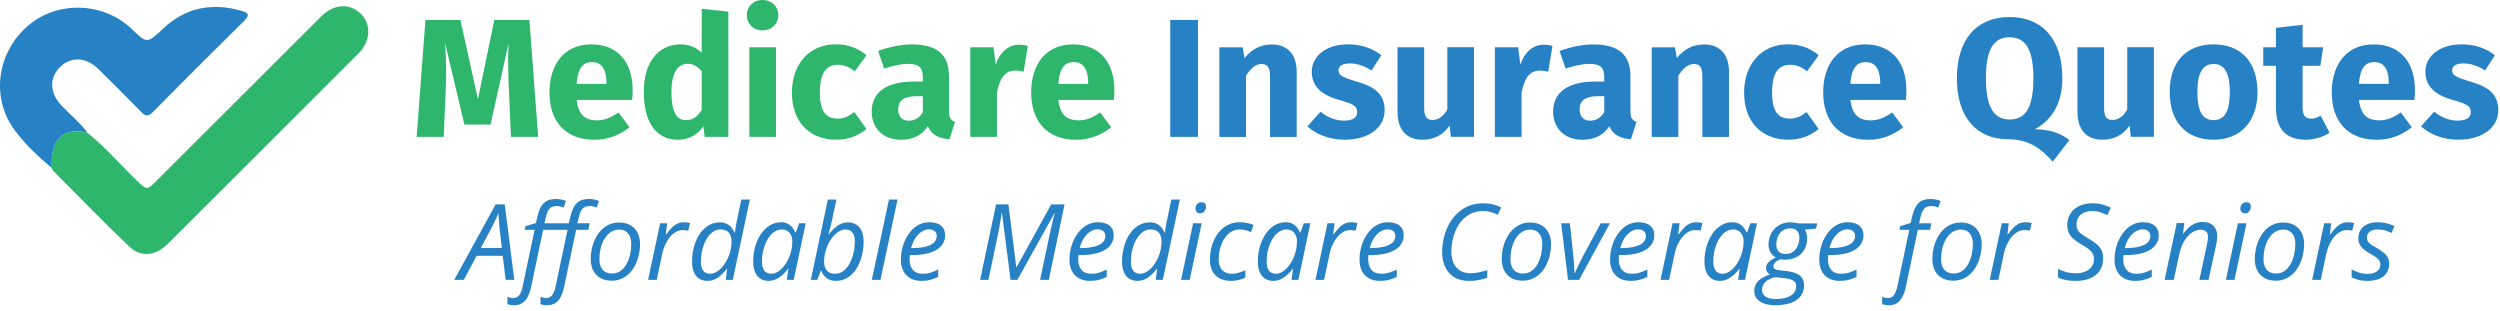
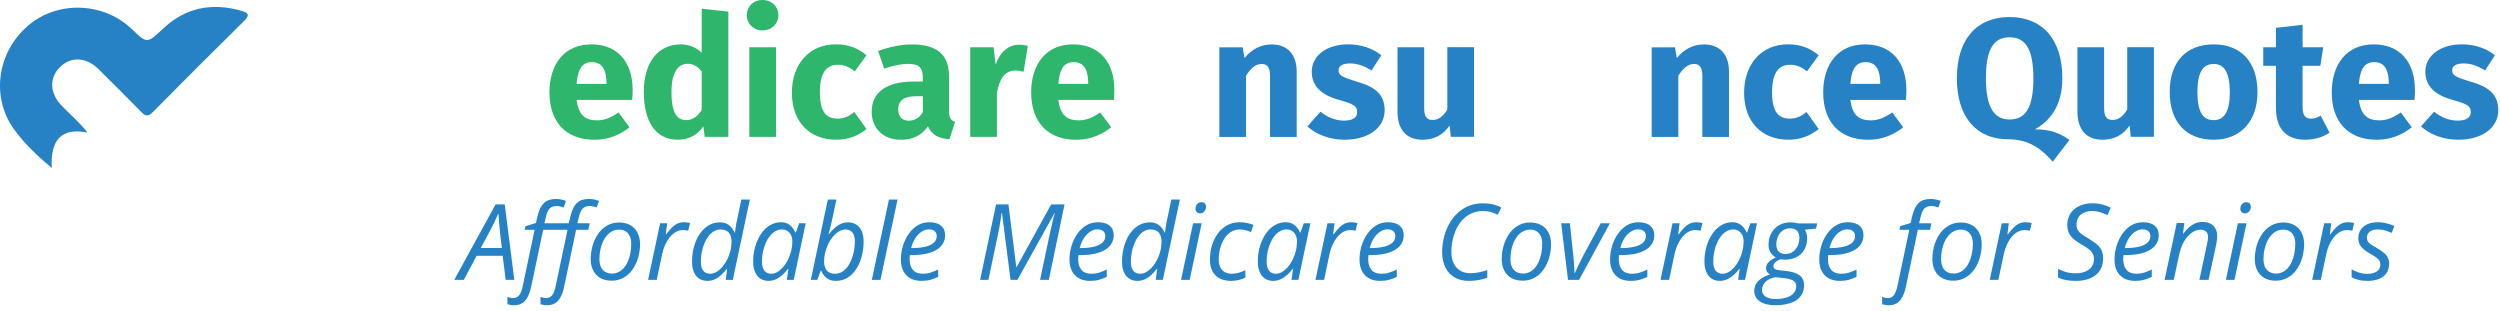
<svg xmlns="http://www.w3.org/2000/svg" width="402" height="50" viewBox="0 0 402 50" fill="none">
  <path d="M73.045 45L79.694 32.864H81.164L82.699 45H81.313L80.832 41.132H76.64L74.581 45H73.045ZM77.312 39.878H80.69L80.367 37.048C80.328 36.638 80.287 36.19 80.242 35.703C80.198 35.211 80.17 34.771 80.159 34.383H80.109C79.932 34.804 79.73 35.247 79.503 35.711C79.282 36.171 79.047 36.636 78.798 37.106L77.312 39.878ZM82.674 49.084C82.459 49.084 82.259 49.067 82.077 49.034C81.894 49.001 81.734 48.959 81.595 48.91V47.739C81.745 47.795 81.897 47.839 82.052 47.872C82.207 47.911 82.373 47.93 82.55 47.93C82.893 47.93 83.195 47.789 83.455 47.507C83.709 47.225 83.908 46.729 84.052 46.021L85.961 36.956H84.376L84.492 36.367L86.177 35.861L86.376 34.981C86.504 34.416 86.656 33.943 86.833 33.562C87.016 33.174 87.229 32.867 87.472 32.64C87.716 32.408 87.998 32.242 88.319 32.142C88.645 32.042 89.019 31.993 89.439 31.993C89.716 31.993 89.998 32.026 90.286 32.092C90.579 32.153 90.817 32.225 91 32.308L90.643 33.362C90.477 33.301 90.3 33.249 90.112 33.205C89.924 33.155 89.719 33.13 89.498 33.13C89.027 33.13 88.656 33.263 88.385 33.528C88.12 33.788 87.909 34.275 87.754 34.989L87.547 35.902H91.465L91.681 34.964C91.808 34.405 91.96 33.935 92.137 33.553C92.314 33.171 92.525 32.867 92.768 32.64C93.012 32.408 93.296 32.242 93.623 32.142C93.95 32.042 94.323 31.993 94.744 31.993C95.031 31.993 95.319 32.026 95.607 32.092C95.9 32.153 96.138 32.225 96.321 32.308L95.939 33.362C95.784 33.301 95.61 33.249 95.416 33.205C95.228 33.155 95.026 33.13 94.81 33.13C94.34 33.13 93.969 33.263 93.698 33.528C93.432 33.788 93.219 34.275 93.059 34.989L92.851 35.902H94.827L94.603 36.956H92.635L90.701 46.179C90.568 46.787 90.388 47.308 90.162 47.739C89.94 48.176 89.65 48.508 89.29 48.735C88.936 48.968 88.496 49.084 87.97 49.084C87.766 49.084 87.569 49.067 87.381 49.034C87.193 49.001 87.035 48.959 86.908 48.91V47.739C87.046 47.795 87.195 47.839 87.356 47.872C87.516 47.911 87.688 47.93 87.871 47.93C88.214 47.93 88.51 47.786 88.759 47.498C89.013 47.211 89.21 46.718 89.348 46.021L91.257 36.956H87.339L85.397 46.179C85.264 46.787 85.084 47.308 84.857 47.739C84.63 48.176 84.34 48.508 83.986 48.735C83.632 48.968 83.195 49.084 82.674 49.084ZM98.346 45.133C97.649 45.133 97.049 44.992 96.545 44.709C96.041 44.422 95.654 44.018 95.383 43.498C95.117 42.972 94.984 42.352 94.984 41.638C94.984 41.063 95.048 40.495 95.175 39.937C95.303 39.372 95.491 38.841 95.74 38.343C95.989 37.839 96.296 37.397 96.661 37.015C97.032 36.627 97.458 36.326 97.939 36.11C98.421 35.889 98.958 35.778 99.55 35.778C100.258 35.778 100.861 35.922 101.359 36.209C101.863 36.492 102.248 36.896 102.513 37.421C102.784 37.947 102.92 38.57 102.92 39.289C102.92 39.853 102.856 40.415 102.729 40.974C102.607 41.533 102.422 42.064 102.173 42.568C101.929 43.066 101.622 43.509 101.251 43.896C100.886 44.278 100.46 44.579 99.973 44.801C99.492 45.022 98.949 45.133 98.346 45.133ZM98.429 43.987C98.772 43.987 99.099 43.915 99.409 43.772C99.719 43.628 100.001 43.42 100.255 43.149C100.51 42.872 100.729 42.537 100.911 42.145C101.099 41.746 101.243 41.295 101.343 40.791C101.448 40.288 101.5 39.734 101.5 39.131C101.5 38.772 101.437 38.423 101.31 38.085C101.182 37.748 100.978 37.471 100.695 37.255C100.413 37.034 100.037 36.923 99.566 36.923C99.179 36.923 98.819 37.004 98.487 37.164C98.161 37.325 97.868 37.551 97.607 37.845C97.347 38.138 97.126 38.484 96.943 38.882C96.766 39.281 96.628 39.718 96.528 40.194C96.434 40.67 96.387 41.171 96.387 41.696C96.387 42.421 96.564 42.986 96.918 43.39C97.273 43.788 97.776 43.987 98.429 43.987ZM104.215 45L106.149 35.902H107.278L107.062 37.662H107.145C107.377 37.347 107.626 37.042 107.892 36.749C108.158 36.45 108.459 36.207 108.797 36.019C109.14 35.83 109.533 35.736 109.976 35.736C110.142 35.736 110.31 35.747 110.482 35.77C110.653 35.786 110.814 35.817 110.963 35.861L110.665 37.098C110.515 37.065 110.368 37.04 110.225 37.023C110.086 37.006 109.942 36.998 109.793 36.998C109.372 36.998 108.982 37.109 108.623 37.33C108.263 37.546 107.939 37.836 107.651 38.202C107.369 38.567 107.128 38.974 106.929 39.422C106.736 39.87 106.589 40.327 106.489 40.791L105.601 45H104.215ZM113.752 45.166C113.254 45.166 112.82 45.05 112.449 44.817C112.078 44.585 111.791 44.239 111.586 43.78C111.381 43.315 111.279 42.739 111.279 42.053C111.279 41.4 111.345 40.767 111.478 40.152C111.611 39.533 111.802 38.957 112.051 38.426C112.305 37.895 112.615 37.43 112.98 37.031C113.346 36.627 113.761 36.315 114.226 36.093C114.696 35.866 115.211 35.753 115.77 35.753C116.196 35.753 116.561 35.83 116.865 35.985C117.17 36.14 117.421 36.342 117.621 36.591C117.825 36.835 117.986 37.098 118.102 37.38H118.185C118.218 37.125 118.251 36.879 118.285 36.641C118.318 36.398 118.357 36.151 118.401 35.902C118.451 35.653 118.506 35.396 118.567 35.13L119.206 32.084H120.576L117.836 45H116.699L116.923 43.24H116.865C116.6 43.583 116.309 43.901 115.994 44.195C115.684 44.488 115.343 44.723 114.973 44.9C114.602 45.078 114.195 45.166 113.752 45.166ZM114.217 44.02C114.477 44.02 114.74 43.957 115.006 43.83C115.277 43.702 115.54 43.523 115.794 43.29C116.049 43.052 116.287 42.773 116.508 42.452C116.73 42.131 116.923 41.776 117.089 41.389C117.261 41.002 117.394 40.592 117.488 40.161C117.582 39.729 117.629 39.283 117.629 38.824C117.629 38.238 117.488 37.77 117.206 37.421C116.923 37.073 116.472 36.898 115.853 36.898C115.471 36.898 115.117 36.995 114.79 37.189C114.469 37.383 114.179 37.648 113.918 37.986C113.658 38.323 113.437 38.714 113.254 39.156C113.077 39.593 112.939 40.064 112.839 40.567C112.745 41.065 112.698 41.569 112.698 42.078C112.698 42.715 112.826 43.199 113.08 43.531C113.335 43.857 113.714 44.02 114.217 44.02ZM123.572 45.166C123.08 45.166 122.648 45.047 122.277 44.809C121.907 44.571 121.619 44.22 121.414 43.755C121.209 43.29 121.107 42.723 121.107 42.053C121.107 41.384 121.176 40.739 121.314 40.119C121.458 39.499 121.66 38.924 121.92 38.393C122.181 37.861 122.493 37.397 122.858 36.998C123.229 36.6 123.644 36.29 124.104 36.068C124.563 35.847 125.058 35.736 125.589 35.736C125.999 35.736 126.353 35.814 126.652 35.969C126.956 36.124 127.208 36.328 127.407 36.583C127.612 36.832 127.772 37.098 127.889 37.38H127.972L128.503 35.902H129.557L127.631 45H126.527L126.776 43.24H126.71C126.461 43.572 126.176 43.885 125.855 44.178C125.534 44.471 125.183 44.709 124.801 44.892C124.419 45.075 124.009 45.166 123.572 45.166ZM124.021 44.02C124.447 44.02 124.867 43.866 125.282 43.556C125.703 43.24 126.079 42.817 126.411 42.286C126.749 41.749 127.006 41.146 127.183 40.476C127.272 40.15 127.33 39.851 127.357 39.58C127.391 39.303 127.407 39.046 127.407 38.808C127.407 38.238 127.255 37.778 126.951 37.43C126.652 37.075 126.242 36.898 125.722 36.898C125.351 36.898 125.003 36.992 124.676 37.181C124.35 37.363 124.054 37.621 123.788 37.953C123.528 38.279 123.304 38.661 123.116 39.098C122.928 39.53 122.781 40 122.676 40.509C122.576 41.018 122.526 41.541 122.526 42.078C122.526 42.715 122.656 43.199 122.917 43.531C123.177 43.857 123.545 44.02 124.021 44.02ZM134.413 45.166C133.987 45.166 133.616 45.091 133.301 44.942C132.991 44.787 132.734 44.585 132.529 44.336C132.324 44.087 132.164 43.819 132.047 43.531H131.973L131.425 45H130.379L133.118 32.084H134.496L133.832 35.205C133.755 35.576 133.672 35.944 133.583 36.309C133.494 36.669 133.414 36.976 133.342 37.23C133.276 37.48 133.232 37.626 133.209 37.67H133.276C133.542 37.333 133.826 37.02 134.131 36.732C134.441 36.439 134.778 36.204 135.144 36.027C135.514 35.844 135.918 35.753 136.355 35.753C136.865 35.753 137.307 35.872 137.684 36.11C138.06 36.342 138.35 36.688 138.555 37.148C138.765 37.607 138.871 38.177 138.871 38.857C138.871 39.51 138.804 40.147 138.671 40.767C138.544 41.381 138.356 41.954 138.107 42.485C137.858 43.016 137.554 43.484 137.194 43.888C136.834 44.286 136.419 44.599 135.949 44.826C135.484 45.053 134.972 45.166 134.413 45.166ZM134.313 44.02C134.701 44.02 135.055 43.924 135.376 43.73C135.702 43.536 135.993 43.273 136.248 42.941C136.508 42.604 136.726 42.214 136.903 41.771C137.086 41.328 137.224 40.858 137.318 40.36C137.412 39.862 137.459 39.355 137.459 38.841C137.459 38.199 137.329 37.715 137.069 37.388C136.815 37.062 136.433 36.898 135.924 36.898C135.658 36.898 135.387 36.965 135.11 37.098C134.839 37.225 134.576 37.408 134.322 37.645C134.067 37.883 133.829 38.163 133.608 38.484C133.392 38.805 133.201 39.159 133.035 39.546C132.875 39.934 132.747 40.343 132.653 40.775C132.559 41.206 132.512 41.647 132.512 42.095C132.512 42.676 132.659 43.143 132.952 43.498C133.251 43.846 133.705 44.02 134.313 44.02ZM140.19 45L142.946 32.084H144.324L141.577 45H140.19ZM148.151 45.166C147.47 45.166 146.884 45.03 146.391 44.759C145.899 44.483 145.52 44.09 145.254 43.581C144.994 43.066 144.864 42.452 144.864 41.738C144.864 41.002 144.969 40.28 145.179 39.571C145.395 38.857 145.702 38.213 146.101 37.637C146.499 37.056 146.978 36.594 147.537 36.251C148.101 35.908 148.732 35.736 149.429 35.736C150.265 35.736 150.898 35.925 151.33 36.301C151.762 36.672 151.978 37.183 151.978 37.836C151.978 38.296 151.87 38.719 151.654 39.106C151.444 39.494 151.117 39.831 150.674 40.119C150.237 40.401 149.681 40.623 149.006 40.783C148.336 40.938 147.542 41.016 146.624 41.016H146.308C146.297 41.115 146.286 41.226 146.275 41.348C146.269 41.469 146.267 41.583 146.267 41.688C146.267 42.419 146.444 42.991 146.798 43.406C147.152 43.816 147.683 44.02 148.392 44.02C148.829 44.02 149.241 43.96 149.628 43.838C150.021 43.711 150.431 43.545 150.857 43.34V44.527C150.447 44.715 150.035 44.87 149.62 44.992C149.205 45.108 148.715 45.166 148.151 45.166ZM146.507 39.887H146.707C147.415 39.887 148.065 39.826 148.657 39.704C149.249 39.577 149.725 39.372 150.085 39.09C150.445 38.802 150.625 38.42 150.625 37.944C150.625 37.634 150.519 37.38 150.309 37.181C150.099 36.981 149.778 36.882 149.346 36.882C148.964 36.882 148.588 37.001 148.217 37.239C147.847 37.471 147.509 37.812 147.205 38.26C146.906 38.708 146.673 39.25 146.507 39.887ZM157.605 45L160.17 32.864H162.154L163.416 42.933H163.482L169.027 32.864H171.177L168.654 45H167.243L168.836 37.463C168.936 37.009 169.033 36.583 169.127 36.185C169.221 35.786 169.307 35.424 169.384 35.097C169.467 34.765 169.542 34.483 169.608 34.251H169.575L163.599 45H162.495L161.117 34.259H161.05C161.028 34.486 160.989 34.776 160.934 35.13C160.884 35.479 160.823 35.852 160.751 36.251C160.685 36.644 160.613 37.023 160.536 37.388L158.934 45H157.605ZM175.261 45.166C174.581 45.166 173.994 45.03 173.501 44.759C173.009 44.483 172.63 44.09 172.364 43.581C172.104 43.066 171.974 42.452 171.974 41.738C171.974 41.002 172.079 40.28 172.29 39.571C172.505 38.857 172.812 38.213 173.211 37.637C173.609 37.056 174.088 36.594 174.647 36.251C175.211 35.908 175.842 35.736 176.54 35.736C177.375 35.736 178.009 35.925 178.44 36.301C178.872 36.672 179.088 37.183 179.088 37.836C179.088 38.296 178.98 38.719 178.764 39.106C178.554 39.494 178.227 39.831 177.785 40.119C177.347 40.401 176.791 40.623 176.116 40.783C175.447 40.938 174.653 41.016 173.734 41.016H173.418C173.407 41.115 173.396 41.226 173.385 41.348C173.38 41.469 173.377 41.583 173.377 41.688C173.377 42.419 173.554 42.991 173.908 43.406C174.262 43.816 174.794 44.02 175.502 44.02C175.939 44.02 176.351 43.96 176.739 43.838C177.132 43.711 177.541 43.545 177.967 43.34V44.527C177.558 44.715 177.146 44.87 176.73 44.992C176.315 45.108 175.826 45.166 175.261 45.166ZM173.618 39.887H173.817C174.525 39.887 175.175 39.826 175.768 39.704C176.36 39.577 176.836 39.372 177.195 39.09C177.555 38.802 177.735 38.42 177.735 37.944C177.735 37.634 177.63 37.38 177.419 37.181C177.209 36.981 176.888 36.882 176.457 36.882C176.075 36.882 175.698 37.001 175.328 37.239C174.957 37.471 174.619 37.812 174.315 38.26C174.016 38.708 173.784 39.25 173.618 39.887ZM182.898 45.166C182.4 45.166 181.965 45.05 181.595 44.817C181.224 44.585 180.936 44.239 180.731 43.78C180.527 43.315 180.424 42.739 180.424 42.053C180.424 41.4 180.491 40.767 180.624 40.152C180.756 39.533 180.947 38.957 181.196 38.426C181.451 37.895 181.761 37.43 182.126 37.031C182.491 36.627 182.906 36.315 183.371 36.093C183.841 35.866 184.356 35.753 184.915 35.753C185.341 35.753 185.706 35.83 186.011 35.985C186.315 36.14 186.567 36.342 186.766 36.591C186.971 36.835 187.131 37.098 187.248 37.38H187.331C187.364 37.125 187.397 36.879 187.43 36.641C187.463 36.398 187.502 36.151 187.546 35.902C187.596 35.653 187.652 35.396 187.712 35.13L188.352 32.084H189.721L186.982 45H185.845L186.069 43.24H186.011C185.745 43.583 185.455 43.901 185.139 44.195C184.829 44.488 184.489 44.723 184.118 44.9C183.747 45.078 183.341 45.166 182.898 45.166ZM183.363 44.02C183.623 44.02 183.886 43.957 184.151 43.83C184.423 43.702 184.685 43.523 184.94 43.29C185.194 43.052 185.432 42.773 185.654 42.452C185.875 42.131 186.069 41.776 186.235 41.389C186.406 41.002 186.539 40.592 186.633 40.161C186.727 39.729 186.774 39.283 186.774 38.824C186.774 38.238 186.633 37.77 186.351 37.421C186.069 37.073 185.618 36.898 184.998 36.898C184.616 36.898 184.262 36.995 183.936 37.189C183.615 37.383 183.324 37.648 183.064 37.986C182.804 38.323 182.583 38.714 182.4 39.156C182.223 39.593 182.084 40.064 181.985 40.567C181.891 41.065 181.844 41.569 181.844 42.078C181.844 42.715 181.971 43.199 182.226 43.531C182.48 43.857 182.859 44.02 183.363 44.02ZM189.912 45L191.846 35.902H193.232L191.298 45H189.912ZM193.008 34.309C192.787 34.309 192.602 34.245 192.452 34.118C192.308 33.985 192.236 33.8 192.236 33.562C192.236 33.379 192.272 33.207 192.344 33.047C192.422 32.886 192.53 32.759 192.668 32.665C192.812 32.565 192.986 32.516 193.191 32.516C193.434 32.516 193.617 32.579 193.739 32.706C193.861 32.834 193.921 33.011 193.921 33.238C193.921 33.564 193.827 33.824 193.639 34.018C193.451 34.212 193.241 34.309 193.008 34.309ZM197.931 45.166C197.256 45.166 196.663 45.039 196.154 44.784C195.651 44.524 195.258 44.142 194.976 43.639C194.699 43.135 194.561 42.51 194.561 41.763C194.561 41.115 194.63 40.493 194.768 39.895C194.912 39.297 195.119 38.747 195.391 38.243C195.662 37.74 195.991 37.3 196.378 36.923C196.766 36.547 197.206 36.257 197.698 36.052C198.196 35.842 198.739 35.736 199.325 35.736C199.718 35.736 200.108 35.775 200.496 35.852C200.889 35.925 201.243 36.03 201.558 36.168L201.168 37.33C200.936 37.219 200.662 37.12 200.346 37.031C200.031 36.943 199.693 36.898 199.333 36.898C198.83 36.898 198.371 37.026 197.956 37.28C197.546 37.535 197.192 37.889 196.893 38.343C196.6 38.791 196.373 39.306 196.212 39.887C196.052 40.468 195.972 41.088 195.972 41.746C195.972 42.217 196.055 42.623 196.221 42.966C196.387 43.304 196.625 43.564 196.935 43.747C197.25 43.929 197.626 44.02 198.063 44.02C198.467 44.02 198.847 43.965 199.201 43.855C199.56 43.744 199.912 43.611 200.255 43.456V44.635C199.951 44.79 199.602 44.917 199.209 45.017C198.822 45.116 198.396 45.166 197.931 45.166ZM204.721 45.166C204.228 45.166 203.797 45.047 203.426 44.809C203.055 44.571 202.767 44.22 202.562 43.755C202.358 43.29 202.255 42.723 202.255 42.053C202.255 41.384 202.325 40.739 202.463 40.119C202.607 39.499 202.809 38.924 203.069 38.393C203.329 37.861 203.642 37.397 204.007 36.998C204.378 36.6 204.793 36.29 205.252 36.068C205.711 35.847 206.207 35.736 206.738 35.736C207.147 35.736 207.501 35.814 207.8 35.969C208.105 36.124 208.356 36.328 208.556 36.583C208.76 36.832 208.921 37.098 209.037 37.38H209.12L209.651 35.902H210.706L208.78 45H207.676L207.925 43.24H207.858C207.609 43.572 207.324 43.885 207.003 44.178C206.682 44.471 206.331 44.709 205.949 44.892C205.567 45.075 205.158 45.166 204.721 45.166ZM205.169 44.02C205.595 44.02 206.016 43.866 206.431 43.556C206.851 43.24 207.228 42.817 207.56 42.286C207.897 41.749 208.154 41.146 208.332 40.476C208.42 40.15 208.478 39.851 208.506 39.58C208.539 39.303 208.556 39.046 208.556 38.808C208.556 38.238 208.403 37.778 208.099 37.43C207.8 37.075 207.391 36.898 206.871 36.898C206.5 36.898 206.151 36.992 205.825 37.181C205.498 37.363 205.202 37.621 204.937 37.953C204.676 38.279 204.452 38.661 204.264 39.098C204.076 39.53 203.929 40 203.824 40.509C203.725 41.018 203.675 41.541 203.675 42.078C203.675 42.715 203.805 43.199 204.065 43.531C204.325 43.857 204.693 44.02 205.169 44.02ZM211.527 45L213.461 35.902H214.59L214.375 37.662H214.458C214.69 37.347 214.939 37.042 215.205 36.749C215.47 36.45 215.772 36.207 216.109 36.019C216.452 35.83 216.845 35.736 217.288 35.736C217.454 35.736 217.623 35.747 217.794 35.77C217.966 35.786 218.126 35.817 218.276 35.861L217.977 37.098C217.828 37.065 217.681 37.04 217.537 37.023C217.399 37.006 217.255 36.998 217.105 36.998C216.685 36.998 216.295 37.109 215.935 37.33C215.575 37.546 215.252 37.836 214.964 38.202C214.682 38.567 214.441 38.974 214.242 39.422C214.048 39.87 213.901 40.327 213.802 40.791L212.914 45H211.527ZM221.895 45.166C221.214 45.166 220.628 45.03 220.135 44.759C219.643 44.483 219.264 44.09 218.998 43.581C218.738 43.066 218.608 42.452 218.608 41.738C218.608 41.002 218.713 40.28 218.923 39.571C219.139 38.857 219.446 38.213 219.845 37.637C220.243 37.056 220.722 36.594 221.281 36.251C221.845 35.908 222.476 35.736 223.173 35.736C224.009 35.736 224.643 35.925 225.074 36.301C225.506 36.672 225.722 37.183 225.722 37.836C225.722 38.296 225.614 38.719 225.398 39.106C225.188 39.494 224.861 39.831 224.418 40.119C223.981 40.401 223.425 40.623 222.75 40.783C222.08 40.938 221.286 41.016 220.368 41.016H220.052C220.041 41.115 220.03 41.226 220.019 41.348C220.014 41.469 220.011 41.583 220.011 41.688C220.011 42.419 220.188 42.991 220.542 43.406C220.896 43.816 221.427 44.02 222.136 44.02C222.573 44.02 222.985 43.96 223.373 43.838C223.765 43.711 224.175 43.545 224.601 43.34V44.527C224.192 44.715 223.779 44.87 223.364 44.992C222.949 45.108 222.459 45.166 221.895 45.166ZM220.251 39.887H220.451C221.159 39.887 221.809 39.826 222.401 39.704C222.993 39.577 223.469 39.372 223.829 39.09C224.189 38.802 224.369 38.42 224.369 37.944C224.369 37.634 224.264 37.38 224.053 37.181C223.843 36.981 223.522 36.882 223.09 36.882C222.708 36.882 222.332 37.001 221.961 37.239C221.591 37.471 221.253 37.812 220.949 38.26C220.65 38.708 220.417 39.25 220.251 39.887ZM236.197 45.166C235.295 45.166 234.523 44.978 233.881 44.602C233.245 44.225 232.755 43.691 232.412 42.999C232.069 42.302 231.897 41.475 231.897 40.518C231.897 39.765 231.986 39.015 232.163 38.268C232.34 37.516 232.603 36.807 232.952 36.143C233.306 35.474 233.746 34.881 234.271 34.367C234.797 33.846 235.409 33.437 236.106 33.138C236.809 32.839 237.595 32.69 238.463 32.69C239.039 32.69 239.565 32.745 240.041 32.856C240.522 32.967 240.973 33.135 241.394 33.362L240.837 34.533C240.516 34.361 240.162 34.22 239.775 34.109C239.393 33.993 238.956 33.935 238.463 33.935C237.783 33.935 237.171 34.06 236.629 34.309C236.087 34.552 235.611 34.89 235.201 35.321C234.797 35.747 234.46 36.24 234.188 36.799C233.923 37.358 233.721 37.953 233.583 38.584C233.45 39.209 233.383 39.842 233.383 40.484C233.383 41.547 233.652 42.388 234.188 43.008C234.731 43.622 235.481 43.929 236.438 43.929C236.919 43.929 237.384 43.882 237.833 43.788C238.286 43.694 238.726 43.575 239.152 43.431V44.66C238.721 44.815 238.275 44.936 237.816 45.025C237.362 45.119 236.823 45.166 236.197 45.166ZM244.838 45.133C244.141 45.133 243.541 44.992 243.037 44.709C242.534 44.422 242.146 44.018 241.875 43.498C241.609 42.972 241.477 42.352 241.477 41.638C241.477 41.063 241.54 40.495 241.667 39.937C241.795 39.372 241.983 38.841 242.232 38.343C242.481 37.839 242.788 37.397 243.153 37.015C243.524 36.627 243.95 36.326 244.432 36.11C244.913 35.889 245.45 35.778 246.042 35.778C246.75 35.778 247.354 35.922 247.852 36.209C248.355 36.492 248.74 36.896 249.005 37.421C249.277 37.947 249.412 38.57 249.412 39.289C249.412 39.853 249.348 40.415 249.221 40.974C249.099 41.533 248.914 42.064 248.665 42.568C248.422 43.066 248.114 43.509 247.744 43.896C247.378 44.278 246.952 44.579 246.465 44.801C245.984 45.022 245.442 45.133 244.838 45.133ZM244.921 43.987C245.264 43.987 245.591 43.915 245.901 43.772C246.211 43.628 246.493 43.42 246.748 43.149C247.002 42.872 247.221 42.537 247.403 42.145C247.591 41.746 247.735 41.295 247.835 40.791C247.94 40.288 247.993 39.734 247.993 39.131C247.993 38.772 247.929 38.423 247.802 38.085C247.674 37.748 247.47 37.471 247.188 37.255C246.905 37.034 246.529 36.923 246.059 36.923C245.671 36.923 245.312 37.004 244.979 37.164C244.653 37.325 244.36 37.551 244.1 37.845C243.84 38.138 243.618 38.484 243.436 38.882C243.258 39.281 243.12 39.718 243.021 40.194C242.926 40.67 242.879 41.171 242.879 41.696C242.879 42.421 243.056 42.986 243.411 43.39C243.765 43.788 244.268 43.987 244.921 43.987ZM252.135 45L251.039 35.902H252.434L252.99 41.14C253.023 41.433 253.053 41.766 253.081 42.136C253.109 42.507 253.131 42.856 253.147 43.182C253.17 43.509 253.181 43.755 253.181 43.921H253.23C253.352 43.65 253.493 43.343 253.654 42.999C253.82 42.651 253.986 42.308 254.152 41.97C254.318 41.627 254.465 41.334 254.592 41.09L257.397 35.902H258.875L253.919 45H252.135ZM262.187 45.166C261.506 45.166 260.92 45.03 260.427 44.759C259.935 44.483 259.556 44.09 259.29 43.581C259.03 43.066 258.9 42.452 258.9 41.738C258.9 41.002 259.005 40.28 259.215 39.571C259.431 38.857 259.738 38.213 260.137 37.637C260.535 37.056 261.014 36.594 261.573 36.251C262.137 35.908 262.768 35.736 263.465 35.736C264.301 35.736 264.935 35.925 265.366 36.301C265.798 36.672 266.014 37.183 266.014 37.836C266.014 38.296 265.906 38.719 265.69 39.106C265.48 39.494 265.153 39.831 264.71 40.119C264.273 40.401 263.717 40.623 263.042 40.783C262.372 40.938 261.578 41.016 260.66 41.016H260.344C260.333 41.115 260.322 41.226 260.311 41.348C260.306 41.469 260.303 41.583 260.303 41.688C260.303 42.419 260.48 42.991 260.834 43.406C261.188 43.816 261.719 44.02 262.428 44.02C262.865 44.02 263.277 43.96 263.665 43.838C264.057 43.711 264.467 43.545 264.893 43.34V44.527C264.484 44.715 264.071 44.87 263.656 44.992C263.241 45.108 262.751 45.166 262.187 45.166ZM260.543 39.887H260.743C261.451 39.887 262.101 39.826 262.693 39.704C263.285 39.577 263.761 39.372 264.121 39.09C264.481 38.802 264.661 38.42 264.661 37.944C264.661 37.634 264.556 37.38 264.345 37.181C264.135 36.981 263.814 36.882 263.382 36.882C263 36.882 262.624 37.001 262.253 37.239C261.883 37.471 261.545 37.812 261.241 38.26C260.942 38.708 260.709 39.25 260.543 39.887ZM267.01 45L268.944 35.902H270.073L269.857 37.662H269.94C270.172 37.347 270.421 37.042 270.687 36.749C270.953 36.45 271.254 36.207 271.592 36.019C271.935 35.83 272.328 35.736 272.771 35.736C272.937 35.736 273.105 35.747 273.277 35.77C273.448 35.786 273.609 35.817 273.758 35.861L273.459 37.098C273.31 37.065 273.163 37.04 273.02 37.023C272.881 37.006 272.737 36.998 272.588 36.998C272.167 36.998 271.777 37.109 271.417 37.33C271.058 37.546 270.734 37.836 270.446 38.202C270.164 38.567 269.923 38.974 269.724 39.422C269.53 39.87 269.384 40.327 269.284 40.791L268.396 45H267.01ZM276.539 45.166C276.047 45.166 275.615 45.047 275.244 44.809C274.873 44.571 274.586 44.22 274.381 43.755C274.176 43.29 274.074 42.723 274.074 42.053C274.074 41.384 274.143 40.739 274.281 40.119C274.425 39.499 274.627 38.924 274.887 38.393C275.147 37.861 275.46 37.397 275.825 36.998C276.196 36.6 276.611 36.29 277.07 36.068C277.53 35.847 278.025 35.736 278.556 35.736C278.966 35.736 279.32 35.814 279.619 35.969C279.923 36.124 280.175 36.328 280.374 36.583C280.579 36.832 280.739 37.098 280.855 37.38H280.938L281.47 35.902H282.524L280.598 45H279.494L279.743 43.24H279.677C279.428 43.572 279.143 43.885 278.822 44.178C278.501 44.471 278.149 44.709 277.768 44.892C277.386 45.075 276.976 45.166 276.539 45.166ZM276.987 44.02C277.413 44.02 277.834 43.866 278.249 43.556C278.67 43.24 279.046 42.817 279.378 42.286C279.715 41.749 279.973 41.146 280.15 40.476C280.238 40.15 280.297 39.851 280.324 39.58C280.357 39.303 280.374 39.046 280.374 38.808C280.374 38.238 280.222 37.778 279.917 37.43C279.619 37.075 279.209 36.898 278.689 36.898C278.318 36.898 277.97 36.992 277.643 37.181C277.317 37.363 277.021 37.621 276.755 37.953C276.495 38.279 276.271 38.661 276.083 39.098C275.894 39.53 275.748 40 275.643 40.509C275.543 41.018 275.493 41.541 275.493 42.078C275.493 42.715 275.623 43.199 275.883 43.531C276.143 43.857 276.511 44.02 276.987 44.02ZM285.496 49.084C284.428 49.084 283.592 48.879 282.989 48.47C282.386 48.066 282.084 47.496 282.084 46.76C282.084 46.168 282.286 45.653 282.69 45.216C283.088 44.784 283.73 44.422 284.616 44.128C284.405 44.018 284.245 43.879 284.134 43.713C284.029 43.542 283.977 43.345 283.977 43.124C283.977 42.748 284.115 42.424 284.392 42.153C284.668 41.876 285.056 41.622 285.554 41.389C285.2 41.206 284.915 40.938 284.699 40.584C284.483 40.23 284.375 39.823 284.375 39.364C284.381 38.816 284.475 38.315 284.657 37.861C284.84 37.408 285.097 37.02 285.429 36.699C285.739 36.4 286.102 36.168 286.517 36.002C286.937 35.836 287.394 35.753 287.886 35.753C288.097 35.753 288.307 35.767 288.517 35.794C288.727 35.822 288.935 35.864 289.14 35.919H292.211L292.012 36.757L290.21 36.94C290.338 37.111 290.432 37.313 290.493 37.546C290.559 37.778 290.59 38.036 290.584 38.318C290.584 38.86 290.493 39.35 290.31 39.787C290.127 40.224 289.867 40.595 289.53 40.899C289.225 41.171 288.863 41.381 288.442 41.53C288.027 41.674 287.562 41.749 287.048 41.754C286.898 41.754 286.766 41.749 286.649 41.738C286.533 41.727 286.434 41.71 286.351 41.688C285.947 41.832 285.648 42.001 285.454 42.194C285.26 42.388 285.164 42.593 285.164 42.809C285.164 42.964 285.211 43.088 285.305 43.182C285.393 43.265 285.515 43.329 285.67 43.373C285.83 43.412 286.027 43.445 286.259 43.473L287.239 43.581C287.903 43.658 288.445 43.791 288.866 43.979C289.286 44.162 289.596 44.411 289.795 44.726C289.995 45.041 290.094 45.432 290.094 45.897C290.094 46.483 289.959 46.989 289.688 47.416C289.416 47.847 289.026 48.199 288.517 48.47C288.13 48.669 287.681 48.821 287.172 48.926C286.669 49.031 286.11 49.084 285.496 49.084ZM285.554 48.08C286.057 48.08 286.506 48.035 286.898 47.947C287.297 47.858 287.634 47.731 287.911 47.565C288.21 47.382 288.437 47.161 288.592 46.901C288.752 46.641 288.833 46.342 288.833 46.004C288.833 45.855 288.808 45.719 288.758 45.598C288.714 45.476 288.642 45.368 288.542 45.274C288.387 45.124 288.166 45.003 287.878 44.909C287.59 44.815 287.225 44.748 286.782 44.709L285.454 44.577C284.989 44.676 284.599 44.823 284.284 45.017C283.974 45.216 283.739 45.451 283.578 45.722C283.418 45.993 283.337 46.298 283.337 46.635C283.337 47.089 283.526 47.443 283.902 47.698C284.278 47.952 284.829 48.08 285.554 48.08ZM287.106 40.841C287.582 40.841 287.983 40.722 288.31 40.484C288.642 40.241 288.896 39.92 289.073 39.522C289.25 39.117 289.339 38.678 289.339 38.202C289.339 37.964 289.306 37.753 289.239 37.571C289.178 37.383 289.084 37.228 288.957 37.106C288.835 36.979 288.68 36.882 288.492 36.815C288.31 36.749 288.099 36.716 287.861 36.716C287.513 36.716 287.2 36.785 286.923 36.923C286.647 37.056 286.411 37.242 286.218 37.48C286.03 37.717 285.883 37.994 285.778 38.31C285.678 38.625 285.628 38.963 285.628 39.322C285.628 39.555 285.659 39.762 285.72 39.945C285.781 40.127 285.869 40.282 285.985 40.41C286.24 40.697 286.613 40.841 287.106 40.841ZM295.822 45.166C295.141 45.166 294.555 45.03 294.062 44.759C293.569 44.483 293.19 44.09 292.925 43.581C292.665 43.066 292.535 42.452 292.535 41.738C292.535 41.002 292.64 40.28 292.85 39.571C293.066 38.857 293.373 38.213 293.771 37.637C294.17 37.056 294.649 36.594 295.208 36.251C295.772 35.908 296.403 35.736 297.1 35.736C297.936 35.736 298.569 35.925 299.001 36.301C299.433 36.672 299.648 37.183 299.648 37.836C299.648 38.296 299.541 38.719 299.325 39.106C299.114 39.494 298.788 39.831 298.345 40.119C297.908 40.401 297.352 40.623 296.677 40.783C296.007 40.938 295.213 41.016 294.294 41.016H293.979C293.968 41.115 293.957 41.226 293.946 41.348C293.94 41.469 293.938 41.583 293.938 41.688C293.938 42.419 294.115 42.991 294.469 43.406C294.823 43.816 295.354 44.02 296.062 44.02C296.5 44.02 296.912 43.96 297.299 43.838C297.692 43.711 298.102 43.545 298.528 43.34V44.527C298.118 44.715 297.706 44.87 297.291 44.992C296.876 45.108 296.386 45.166 295.822 45.166ZM294.178 39.887H294.377C295.086 39.887 295.736 39.826 296.328 39.704C296.92 39.577 297.396 39.372 297.756 39.09C298.116 38.802 298.295 38.42 298.295 37.944C298.295 37.634 298.19 37.38 297.98 37.181C297.77 36.981 297.449 36.882 297.017 36.882C296.635 36.882 296.259 37.001 295.888 37.239C295.517 37.471 295.18 37.812 294.875 38.26C294.577 38.708 294.344 39.25 294.178 39.887ZM303.724 49.084C303.508 49.084 303.309 49.067 303.126 49.034C302.944 49.001 302.783 48.959 302.645 48.91V47.739C302.794 47.795 302.947 47.839 303.102 47.872C303.257 47.911 303.423 47.93 303.6 47.93C304.009 47.93 304.327 47.767 304.554 47.44C304.781 47.114 304.964 46.641 305.102 46.021L307.011 36.956H305.426L305.542 36.367L307.227 35.861L307.426 34.981C307.554 34.416 307.706 33.943 307.883 33.562C308.065 33.174 308.278 32.867 308.522 32.64C308.765 32.408 309.048 32.242 309.369 32.142C309.695 32.042 310.069 31.993 310.489 31.993C310.766 31.993 311.048 32.026 311.336 32.092C311.629 32.153 311.867 32.225 312.05 32.308L311.693 33.362C311.527 33.301 311.35 33.249 311.162 33.205C310.973 33.155 310.769 33.13 310.547 33.13C310.077 33.13 309.706 33.263 309.435 33.528C309.169 33.788 308.959 34.275 308.804 34.989L308.597 35.902H310.556L310.356 36.956H308.389L306.447 46.179C306.314 46.787 306.134 47.308 305.907 47.739C305.68 48.176 305.39 48.508 305.036 48.735C304.681 48.968 304.244 49.084 303.724 49.084ZM314.083 45.133C313.386 45.133 312.786 44.992 312.282 44.709C311.779 44.422 311.391 44.018 311.12 43.498C310.854 42.972 310.722 42.352 310.722 41.638C310.722 41.063 310.785 40.495 310.913 39.937C311.04 39.372 311.228 38.841 311.477 38.343C311.726 37.839 312.033 37.397 312.398 37.015C312.769 36.627 313.195 36.326 313.677 36.11C314.158 35.889 314.695 35.778 315.287 35.778C315.995 35.778 316.599 35.922 317.097 36.209C317.6 36.492 317.985 36.896 318.25 37.421C318.522 37.947 318.657 38.57 318.657 39.289C318.657 39.853 318.594 40.415 318.466 40.974C318.345 41.533 318.159 42.064 317.91 42.568C317.667 43.066 317.36 43.509 316.989 43.896C316.624 44.278 316.197 44.579 315.71 44.801C315.229 45.022 314.687 45.133 314.083 45.133ZM314.167 43.987C314.51 43.987 314.836 43.915 315.146 43.772C315.456 43.628 315.738 43.42 315.993 43.149C316.247 42.872 316.466 42.537 316.648 42.145C316.837 41.746 316.98 41.295 317.08 40.791C317.185 40.288 317.238 39.734 317.238 39.131C317.238 38.772 317.174 38.423 317.047 38.085C316.92 37.748 316.715 37.471 316.433 37.255C316.15 37.034 315.774 36.923 315.304 36.923C314.916 36.923 314.557 37.004 314.225 37.164C313.898 37.325 313.605 37.551 313.345 37.845C313.085 38.138 312.863 38.484 312.681 38.882C312.504 39.281 312.365 39.718 312.266 40.194C312.172 40.67 312.125 41.171 312.125 41.696C312.125 42.421 312.302 42.986 312.656 43.39C313.01 43.788 313.514 43.987 314.167 43.987ZM319.952 45L321.886 35.902H323.015L322.799 37.662H322.882C323.115 37.347 323.364 37.042 323.629 36.749C323.895 36.45 324.197 36.207 324.534 36.019C324.877 35.83 325.27 35.736 325.713 35.736C325.879 35.736 326.048 35.747 326.219 35.77C326.391 35.786 326.551 35.817 326.701 35.861L326.402 37.098C326.252 37.065 326.106 37.04 325.962 37.023C325.824 37.006 325.68 36.998 325.53 36.998C325.11 36.998 324.72 37.109 324.36 37.33C324 37.546 323.676 37.836 323.389 38.202C323.106 38.567 322.866 38.974 322.667 39.422C322.473 39.87 322.326 40.327 322.227 40.791L321.338 45H319.952ZM333.781 45.166C333.178 45.166 332.65 45.122 332.196 45.033C331.742 44.945 331.321 44.809 330.934 44.627V43.24C331.283 43.417 331.692 43.581 332.163 43.73C332.633 43.874 333.178 43.946 333.798 43.946C334.18 43.946 334.545 43.901 334.894 43.813C335.242 43.724 335.552 43.586 335.823 43.398C336.1 43.21 336.316 42.969 336.471 42.676C336.631 42.383 336.711 42.034 336.711 41.63C336.711 41.303 336.639 41.016 336.496 40.767C336.357 40.512 336.136 40.269 335.832 40.036C335.527 39.798 335.129 39.544 334.636 39.273C334.216 39.023 333.837 38.763 333.499 38.492C333.167 38.215 332.904 37.895 332.71 37.529C332.517 37.158 332.42 36.71 332.42 36.185C332.42 35.62 332.525 35.122 332.735 34.69C332.946 34.253 333.233 33.888 333.599 33.595C333.969 33.296 334.393 33.072 334.869 32.922C335.35 32.767 335.859 32.69 336.396 32.69C337.032 32.69 337.586 32.754 338.056 32.881C338.527 33.008 338.98 33.18 339.417 33.395L338.878 34.591C338.568 34.425 338.194 34.275 337.757 34.143C337.326 34.004 336.872 33.935 336.396 33.935C336.047 33.935 335.721 33.982 335.417 34.076C335.118 34.165 334.855 34.3 334.628 34.483C334.401 34.666 334.224 34.892 334.097 35.164C333.969 35.429 333.906 35.739 333.906 36.093C333.906 36.453 333.972 36.752 334.105 36.99C334.243 37.228 334.443 37.444 334.703 37.637C334.968 37.831 335.295 38.041 335.682 38.268C336.175 38.556 336.609 38.844 336.985 39.131C337.362 39.414 337.655 39.743 337.865 40.119C338.076 40.49 338.181 40.958 338.181 41.522C338.181 42.131 338.073 42.665 337.857 43.124C337.647 43.578 337.345 43.957 336.952 44.261C336.559 44.56 336.094 44.787 335.558 44.942C335.021 45.091 334.429 45.166 333.781 45.166ZM343.302 45.166C342.622 45.166 342.035 45.03 341.542 44.759C341.05 44.483 340.671 44.09 340.405 43.581C340.145 43.066 340.015 42.452 340.015 41.738C340.015 41.002 340.12 40.28 340.331 39.571C340.546 38.857 340.854 38.213 341.252 37.637C341.65 37.056 342.129 36.594 342.688 36.251C343.252 35.908 343.883 35.736 344.581 35.736C345.416 35.736 346.05 35.925 346.481 36.301C346.913 36.672 347.129 37.183 347.129 37.836C347.129 38.296 347.021 38.719 346.805 39.106C346.595 39.494 346.268 39.831 345.826 40.119C345.389 40.401 344.832 40.623 344.157 40.783C343.488 40.938 342.694 41.016 341.775 41.016H341.459C341.448 41.115 341.437 41.226 341.426 41.348C341.421 41.469 341.418 41.583 341.418 41.688C341.418 42.419 341.595 42.991 341.949 43.406C342.303 43.816 342.835 44.02 343.543 44.02C343.98 44.02 344.392 43.96 344.78 43.838C345.173 43.711 345.582 43.545 346.008 43.34V44.527C345.599 44.715 345.187 44.87 344.771 44.992C344.356 45.108 343.867 45.166 343.302 45.166ZM341.659 39.887H341.858C342.566 39.887 343.216 39.826 343.809 39.704C344.401 39.577 344.877 39.372 345.236 39.09C345.596 38.802 345.776 38.42 345.776 37.944C345.776 37.634 345.671 37.38 345.46 37.181C345.25 36.981 344.929 36.882 344.498 36.882C344.116 36.882 343.739 37.001 343.369 37.239C342.998 37.471 342.66 37.812 342.356 38.26C342.057 38.708 341.825 39.25 341.659 39.887ZM348.067 45L350.018 35.861H351.238L351.022 37.612H351.039C351.249 37.325 351.501 37.034 351.794 36.741C352.093 36.442 352.439 36.193 352.832 35.994C353.23 35.789 353.681 35.687 354.185 35.687C354.672 35.687 355.089 35.778 355.438 35.96C355.787 36.138 356.055 36.398 356.243 36.741C356.431 37.078 356.525 37.488 356.525 37.969C356.525 38.224 356.506 38.481 356.467 38.741C356.429 39.001 356.387 39.234 356.343 39.438L355.131 45H353.662L354.89 39.256C354.94 39.007 354.979 38.794 355.006 38.617C355.04 38.44 355.056 38.274 355.056 38.119C355.056 37.731 354.951 37.438 354.741 37.239C354.53 37.04 354.221 36.94 353.811 36.94C353.407 36.94 352.981 37.078 352.533 37.355C352.084 37.632 351.669 38.069 351.288 38.666C350.906 39.259 350.61 40.033 350.399 40.991L349.544 45H348.067ZM357.92 45L359.854 35.902H361.24L359.306 45H357.92ZM361.016 34.309C360.795 34.309 360.609 34.245 360.46 34.118C360.316 33.985 360.244 33.8 360.244 33.562C360.244 33.379 360.28 33.207 360.352 33.047C360.43 32.886 360.537 32.759 360.676 32.665C360.82 32.565 360.994 32.516 361.199 32.516C361.442 32.516 361.625 32.579 361.747 32.706C361.868 32.834 361.929 33.011 361.929 33.238C361.929 33.564 361.835 33.824 361.647 34.018C361.459 34.212 361.249 34.309 361.016 34.309ZM365.93 45.133C365.233 45.133 364.632 44.992 364.129 44.709C363.625 44.422 363.238 44.018 362.967 43.498C362.701 42.972 362.568 42.352 362.568 41.638C362.568 41.063 362.632 40.495 362.759 39.937C362.887 39.372 363.075 38.841 363.324 38.343C363.573 37.839 363.88 37.397 364.245 37.015C364.616 36.627 365.042 36.326 365.523 36.11C366.005 35.889 366.542 35.778 367.134 35.778C367.842 35.778 368.445 35.922 368.943 36.209C369.447 36.492 369.832 36.896 370.097 37.421C370.368 37.947 370.504 38.57 370.504 39.289C370.504 39.853 370.44 40.415 370.313 40.974C370.191 41.533 370.006 42.064 369.757 42.568C369.513 43.066 369.206 43.509 368.835 43.896C368.47 44.278 368.044 44.579 367.557 44.801C367.076 45.022 366.533 45.133 365.93 45.133ZM366.013 43.987C366.356 43.987 366.683 43.915 366.993 43.772C367.303 43.628 367.585 43.42 367.839 43.149C368.094 42.872 368.312 42.537 368.495 42.145C368.683 41.746 368.827 41.295 368.927 40.791C369.032 40.288 369.084 39.734 369.084 39.131C369.084 38.772 369.021 38.423 368.894 38.085C368.766 37.748 368.562 37.471 368.279 37.255C367.997 37.034 367.621 36.923 367.15 36.923C366.763 36.923 366.403 37.004 366.071 37.164C365.745 37.325 365.451 37.551 365.191 37.845C364.931 38.138 364.71 38.484 364.527 38.882C364.35 39.281 364.212 39.718 364.112 40.194C364.018 40.67 363.971 41.171 363.971 41.696C363.971 42.421 364.148 42.986 364.502 43.39C364.857 43.788 365.36 43.987 366.013 43.987ZM371.799 45L373.733 35.902H374.862L374.646 37.662H374.729C374.961 37.347 375.21 37.042 375.476 36.749C375.742 36.45 376.043 36.207 376.381 36.019C376.724 35.83 377.117 35.736 377.56 35.736C377.726 35.736 377.894 35.747 378.066 35.77C378.237 35.786 378.398 35.817 378.547 35.861L378.249 37.098C378.099 37.065 377.952 37.04 377.809 37.023C377.67 37.006 377.526 36.998 377.377 36.998C376.956 36.998 376.566 37.109 376.207 37.33C375.847 37.546 375.523 37.836 375.235 38.202C374.953 38.567 374.712 38.974 374.513 39.422C374.319 39.87 374.173 40.327 374.073 40.791L373.185 45H371.799ZM380.689 45.166C380.136 45.166 379.649 45.111 379.228 45C378.813 44.889 378.451 44.751 378.141 44.585V43.307C378.434 43.484 378.805 43.65 379.253 43.805C379.707 43.96 380.172 44.037 380.647 44.037C381.118 44.037 381.508 43.974 381.818 43.846C382.133 43.719 382.368 43.545 382.523 43.323C382.684 43.096 382.764 42.834 382.764 42.535C382.764 42.297 382.712 42.092 382.606 41.92C382.507 41.743 382.341 41.572 382.108 41.406C381.882 41.24 381.577 41.049 381.195 40.833C380.769 40.595 380.41 40.354 380.116 40.111C379.823 39.867 379.599 39.602 379.444 39.314C379.294 39.021 379.22 38.68 379.22 38.293C379.22 37.773 379.347 37.322 379.602 36.94C379.856 36.558 380.213 36.262 380.672 36.052C381.137 35.842 381.68 35.736 382.299 35.736C382.847 35.736 383.354 35.8 383.818 35.927C384.283 36.049 384.684 36.19 385.022 36.351L384.574 37.455C384.286 37.316 383.957 37.189 383.586 37.073C383.215 36.956 382.786 36.898 382.299 36.898C381.779 36.898 381.364 37.017 381.054 37.255C380.75 37.493 380.598 37.814 380.598 38.218C380.598 38.428 380.642 38.617 380.73 38.783C380.825 38.949 380.985 39.115 381.212 39.281C381.439 39.441 381.749 39.629 382.142 39.845C382.523 40.067 382.867 40.294 383.171 40.526C383.481 40.753 383.724 41.016 383.901 41.315C384.084 41.608 384.175 41.97 384.175 42.402C384.175 42.994 384.034 43.498 383.752 43.913C383.47 44.322 383.066 44.635 382.54 44.851C382.02 45.061 381.403 45.166 380.689 45.166Z" fill="#2782C5" />
-   <path d="M82.164 22.008L81.839 14.653C81.704 12.02 81.648 9.309 81.782 6.973L78.88 20.026H74.675L71.581 6.973C71.772 9.741 71.772 12.076 71.665 14.71L71.34 22.008H67L68.409 3.2H74.029L76.853 15.956L79.486 3.2H85.129L86.538 22.008H82.17H82.164Z" fill="#2EB66D" />
  <path d="M101.652 16.068H92.725C93.022 18.645 94.246 19.352 96.009 19.352C97.177 19.352 98.21 18.943 99.457 18.078L101.219 20.464C99.782 21.604 97.935 22.474 95.599 22.474C90.793 22.474 88.351 19.381 88.351 14.872C88.351 10.364 90.715 7.136 95.083 7.136C99.209 7.136 101.73 9.847 101.73 14.519C101.73 14.979 101.702 15.63 101.646 16.068H101.652ZM97.525 13.3C97.497 11.347 96.902 9.988 95.19 9.988C93.752 9.988 92.91 10.909 92.719 13.491H97.525V13.3Z" fill="#2EB66D" />
  <path d="M117.119 22.008H113.319L113.1 20.324C112.257 21.52 110.955 22.469 109.001 22.469C105.335 22.469 103.521 19.431 103.521 14.76C103.521 10.089 105.773 7.136 109.49 7.136C110.82 7.136 111.988 7.652 112.83 8.494V1.409L117.119 1.87V22.008ZM112.83 17.691V11.476C112.179 10.718 111.556 10.252 110.607 10.252C109.057 10.252 107.974 11.554 107.974 14.783C107.974 18.364 108.951 19.313 110.36 19.313C111.365 19.313 112.151 18.769 112.83 17.685V17.691Z" fill="#2EB66D" />
  <path d="M125.159 2.442C125.159 3.829 124.098 4.884 122.61 4.884C121.122 4.884 120.083 3.823 120.083 2.442C120.083 1.061 121.116 0 122.61 0C124.103 0 125.159 1.061 125.159 2.442ZM120.493 22.008V7.596H124.783V22.008H120.493Z" fill="#2EB66D" />
  <path d="M139.324 8.898L137.449 11.475C136.55 10.74 135.714 10.414 134.737 10.414C132.89 10.414 131.834 11.661 131.834 14.895C131.834 18.128 132.974 19.072 134.686 19.072C135.719 19.072 136.421 18.746 137.376 18.011L139.329 20.75C137.999 21.811 136.455 22.463 134.473 22.463C130.049 22.463 127.337 19.476 127.337 14.917C127.337 10.358 130.077 7.13 134.394 7.13C136.404 7.13 137.948 7.725 139.335 8.893L139.324 8.898Z" fill="#2EB66D" />
  <path d="M153.573 19.594L152.675 22.39C150.962 22.255 149.851 21.739 149.199 20.302C148.166 21.902 146.566 22.474 144.86 22.474C141.985 22.474 140.166 20.599 140.166 17.972C140.166 14.822 142.552 13.115 146.926 13.115H148.391V12.492C148.391 10.78 147.712 10.269 145.949 10.269C145.028 10.269 143.613 10.538 142.176 11.027L141.199 8.203C143.018 7.523 145 7.142 146.628 7.142C150.805 7.142 152.596 8.905 152.596 12.245V17.837C152.596 18.949 152.894 19.358 153.573 19.6V19.594ZM148.391 18.022V15.473H147.33C145.376 15.473 144.427 16.153 144.427 17.59C144.427 18.73 145.05 19.409 146.112 19.409C147.173 19.409 147.874 18.892 148.391 18.022Z" fill="#2EB66D" />
  <path d="M165.273 7.383L164.594 11.538C164.134 11.431 163.78 11.347 163.292 11.347C161.501 11.347 160.765 12.678 160.305 14.873V22.009H156.015V7.597H159.76L160.114 10.393C160.765 8.383 162.174 7.192 163.831 7.192C164.375 7.192 164.807 7.249 165.268 7.383H165.273Z" fill="#2EB66D" />
  <path d="M179.113 16.068H170.186C170.483 18.645 171.707 19.352 173.47 19.352C174.638 19.352 175.671 18.943 176.917 18.078L178.68 20.464C177.243 21.604 175.396 22.474 173.06 22.474C168.254 22.474 165.812 19.381 165.812 14.872C165.812 10.364 168.176 7.136 172.544 7.136C176.67 7.136 179.191 9.847 179.191 14.519C179.191 14.979 179.163 15.63 179.107 16.068H179.113ZM174.986 13.3C174.958 11.347 174.363 9.988 172.651 9.988C171.213 9.988 170.371 10.909 170.18 13.491H174.986V13.3Z" fill="#2EB66D" />
-   <path d="M188.18 22.008V3.2H192.632V22.008H188.18Z" fill="#2782C5" />
  <path d="M208.509 11.482V22.014H204.22V12.217C204.22 10.696 203.703 10.291 202.861 10.291C201.912 10.291 201.126 10.971 200.363 12.167V22.02H196.073V7.608H199.818L200.116 9.32C201.34 7.883 202.721 7.147 204.512 7.147C207.01 7.147 208.504 8.748 208.504 11.487L208.509 11.482Z" fill="#2782C5" />
  <path d="M222.107 8.898L220.535 11.341C219.424 10.605 218.228 10.201 217.116 10.201C215.814 10.201 215.241 10.633 215.241 11.284C215.241 12.042 215.623 12.368 218.2 13.132C221.052 13.946 222.652 15.142 222.652 17.718C222.652 20.705 219.828 22.468 216.246 22.468C213.748 22.468 211.631 21.598 210.222 20.324L212.338 17.96C213.4 18.83 214.724 19.397 216.111 19.397C217.498 19.397 218.228 18.909 218.228 18.067C218.228 17.062 217.796 16.764 215.19 16.029C212.338 15.214 210.929 13.749 210.929 11.526C210.929 9.056 213.181 7.13 216.819 7.13C218.907 7.13 220.782 7.809 222.113 8.893L222.107 8.898Z" fill="#2782C5" />
  <path d="M233.291 22.008L233.1 20.189C232.039 21.71 230.63 22.468 228.732 22.468C226.043 22.468 224.718 20.733 224.718 17.938V7.596H229.007V17.393C229.007 18.858 229.496 19.291 230.394 19.291C231.292 19.291 232.101 18.695 232.729 17.606V7.59H237.019V22.002H233.302L233.291 22.008Z" fill="#2782C5" />
-   <path d="M249.635 7.383L248.955 11.538C248.495 11.431 248.141 11.347 247.653 11.347C245.862 11.347 245.126 12.678 244.666 14.873V22.009H240.377V7.597H244.121L244.475 10.393C245.126 8.383 246.536 7.192 248.192 7.192C248.736 7.192 249.169 7.249 249.629 7.383H249.635Z" fill="#2782C5" />
-   <path d="M263.148 19.594L262.25 22.39C260.543 22.255 259.426 21.739 258.775 20.302C257.742 21.902 256.142 22.474 254.435 22.474C251.56 22.474 249.741 20.599 249.741 17.972C249.741 14.822 252.127 13.115 256.501 13.115H257.966V12.492C257.966 10.78 257.287 10.269 255.524 10.269C254.603 10.269 253.188 10.538 251.751 11.027L250.774 8.203C252.593 7.523 254.575 7.142 256.203 7.142C260.38 7.142 262.171 8.905 262.171 12.245V17.837C262.171 18.949 262.469 19.358 263.148 19.6V19.594ZM257.966 18.022V15.473H256.905C254.951 15.473 254.002 16.153 254.002 17.59C254.002 18.73 254.626 19.409 255.687 19.409C256.692 19.409 257.45 18.892 257.966 18.022Z" fill="#2782C5" />
  <path d="M278.026 11.482V22.014H273.737V12.217C273.737 10.696 273.22 10.291 272.378 10.291C271.429 10.291 270.643 10.971 269.88 12.167V22.02H265.591V7.608H269.335L269.633 9.32C270.851 7.883 272.238 7.147 274.029 7.147C276.527 7.147 278.021 8.748 278.021 11.487L278.026 11.482Z" fill="#2782C5" />
  <path d="M292.438 8.898L290.563 11.475C289.67 10.74 288.828 10.414 287.851 10.414C286.004 10.414 284.949 11.661 284.949 14.895C284.949 18.128 286.088 19.072 287.801 19.072C288.834 19.072 289.536 18.746 290.49 18.011L292.444 20.75C291.113 21.811 289.569 22.463 287.587 22.463C283.163 22.463 280.452 19.476 280.452 14.917C280.452 10.358 283.191 7.13 287.509 7.13C289.519 7.13 291.063 7.725 292.449 8.893L292.438 8.898Z" fill="#2782C5" />
  <path d="M306.469 16.068H297.542C297.839 18.645 299.063 19.352 300.826 19.352C301.994 19.352 303.027 18.943 304.273 18.078L306.036 20.464C304.599 21.604 302.752 22.474 300.416 22.474C295.61 22.474 293.168 19.381 293.168 14.872C293.168 10.364 295.532 7.136 299.9 7.136C304.026 7.136 306.547 9.847 306.547 14.519C306.547 14.979 306.519 15.63 306.463 16.068H306.469ZM302.342 13.3C302.314 11.347 301.719 9.988 300.006 9.988C298.569 9.988 297.727 10.909 297.536 13.491H302.342V13.3Z" fill="#2782C5" />
  <path d="M332.771 22.497L330.082 26C328.347 24.047 326.394 22.39 322.862 22.39C317.843 22.39 314.665 18.865 314.665 12.593C314.665 6.322 317.843 2.74 323.132 2.74C328.42 2.74 331.626 6.322 331.626 12.593C331.626 17.152 329.509 19.516 327.202 20.79C329.644 20.79 331.244 21.413 332.766 22.503L332.771 22.497ZM323.137 19.213C325.686 19.213 326.966 17.366 326.966 12.593C326.966 7.821 325.664 5.997 323.137 5.997C320.611 5.997 319.336 7.844 319.336 12.593C319.336 17.343 320.695 19.213 323.137 19.213Z" fill="#2782C5" />
  <path d="M342.625 22.008L342.434 20.189C341.379 21.71 339.964 22.468 338.066 22.468C335.377 22.468 334.052 20.733 334.052 17.938V7.596H338.341V17.393C338.341 18.858 338.83 19.291 339.722 19.291C340.615 19.291 341.429 18.695 342.058 17.606V7.59H346.347V22.002H342.631L342.625 22.008Z" fill="#2782C5" />
  <path d="M363.005 14.816C363.005 19.431 360.344 22.468 355.948 22.468C351.552 22.468 348.89 19.645 348.89 14.788C348.89 9.932 351.552 7.136 355.948 7.136C360.344 7.136 363.005 9.96 363.005 14.816ZM353.343 14.788C353.343 17.988 354.213 19.319 355.948 19.319C357.682 19.319 358.553 17.932 358.553 14.816C358.553 11.7 357.682 10.285 355.948 10.285C354.213 10.285 353.343 11.672 353.343 14.788Z" fill="#2782C5" />
  <path d="M370.69 22.469C367.513 22.441 365.969 20.65 365.969 17.259V10.583H363.931V7.596H365.969V4.475L370.258 3.986V7.596H373.571L373.11 10.583H370.258V17.203C370.258 18.589 370.719 19.078 371.617 19.078C372.105 19.078 372.594 18.943 373.161 18.589L374.598 21.329C373.514 22.087 371.993 22.469 370.69 22.469Z" fill="#2782C5" />
  <path d="M388.247 16.068H379.32C379.618 18.645 380.841 19.352 382.604 19.352C383.772 19.352 384.805 18.943 386.052 18.078L387.814 20.464C386.377 21.604 384.53 22.474 382.195 22.474C377.389 22.474 374.946 19.381 374.946 14.872C374.946 10.364 377.31 7.136 381.678 7.136C385.805 7.136 388.325 9.847 388.325 14.519C388.325 14.979 388.297 15.63 388.247 16.068ZM384.12 13.3C384.092 11.347 383.497 9.988 381.785 9.988C380.347 9.988 379.505 10.909 379.314 13.491H384.12V13.3Z" fill="#2782C5" />
  <path d="M401.171 8.898L399.599 11.341C398.487 10.605 397.291 10.201 396.18 10.201C394.877 10.201 394.31 10.633 394.31 11.284C394.31 12.042 394.692 12.368 397.269 13.132C400.121 13.946 401.721 15.142 401.721 17.718C401.721 20.705 398.897 22.468 395.315 22.468C392.817 22.468 390.7 21.598 389.291 20.324L391.408 17.96C392.469 18.83 393.794 19.397 395.18 19.397C396.567 19.397 397.297 18.909 397.297 18.067C397.297 17.062 396.865 16.764 394.26 16.029C391.408 15.214 389.998 13.749 389.998 11.526C389.998 9.056 392.25 7.13 395.888 7.13C397.976 7.13 399.852 7.809 401.182 8.893L401.171 8.898Z" fill="#2782C5" />
-   <path d="M14.014 21.32C16.942 23.632 19.342 26.494 22.028 29.059C23.636 30.59 23.614 30.622 25.221 29.015C34.017 20.23 42.824 11.445 51.62 2.66C53.701 0.579 56.288 0.447 58.105 2.307C59.734 3.981 59.58 6.656 57.664 8.572C47.448 18.799 37.221 29.004 26.982 39.209C25.012 41.169 22.623 41.433 20.729 39.606C16.59 35.643 12.594 31.514 8.542 27.452C8.432 27.342 8.399 27.177 8.322 27.034C8.036 22.432 9.973 20.494 14.003 21.331L14.014 21.32Z" fill="#2EB66D" />
  <path d="M14.013 21.319C9.984 20.493 8.046 22.43 8.333 27.021C6.131 25.172 4.017 23.201 2.322 20.889C-1.51 15.671 -0.486 8.383 4.556 4.089C9.268 0.071 16.644 0.324 21.18 4.662C23.679 7.062 23.646 7.018 26.244 4.585C29.855 1.194 34.093 0.39 38.816 1.734C39.961 2.064 40.215 2.416 39.246 3.374C34.325 8.218 29.437 13.106 24.582 18.016C23.811 18.797 23.371 18.698 22.677 17.972C20.42 15.649 18.108 13.37 15.808 11.091C13.837 9.143 11.349 9.055 9.599 10.838C7.892 12.577 8.013 14.988 9.863 16.937C11.25 18.401 12.824 19.678 14.046 21.297L14.013 21.319Z" fill="#2782C5" />
</svg>